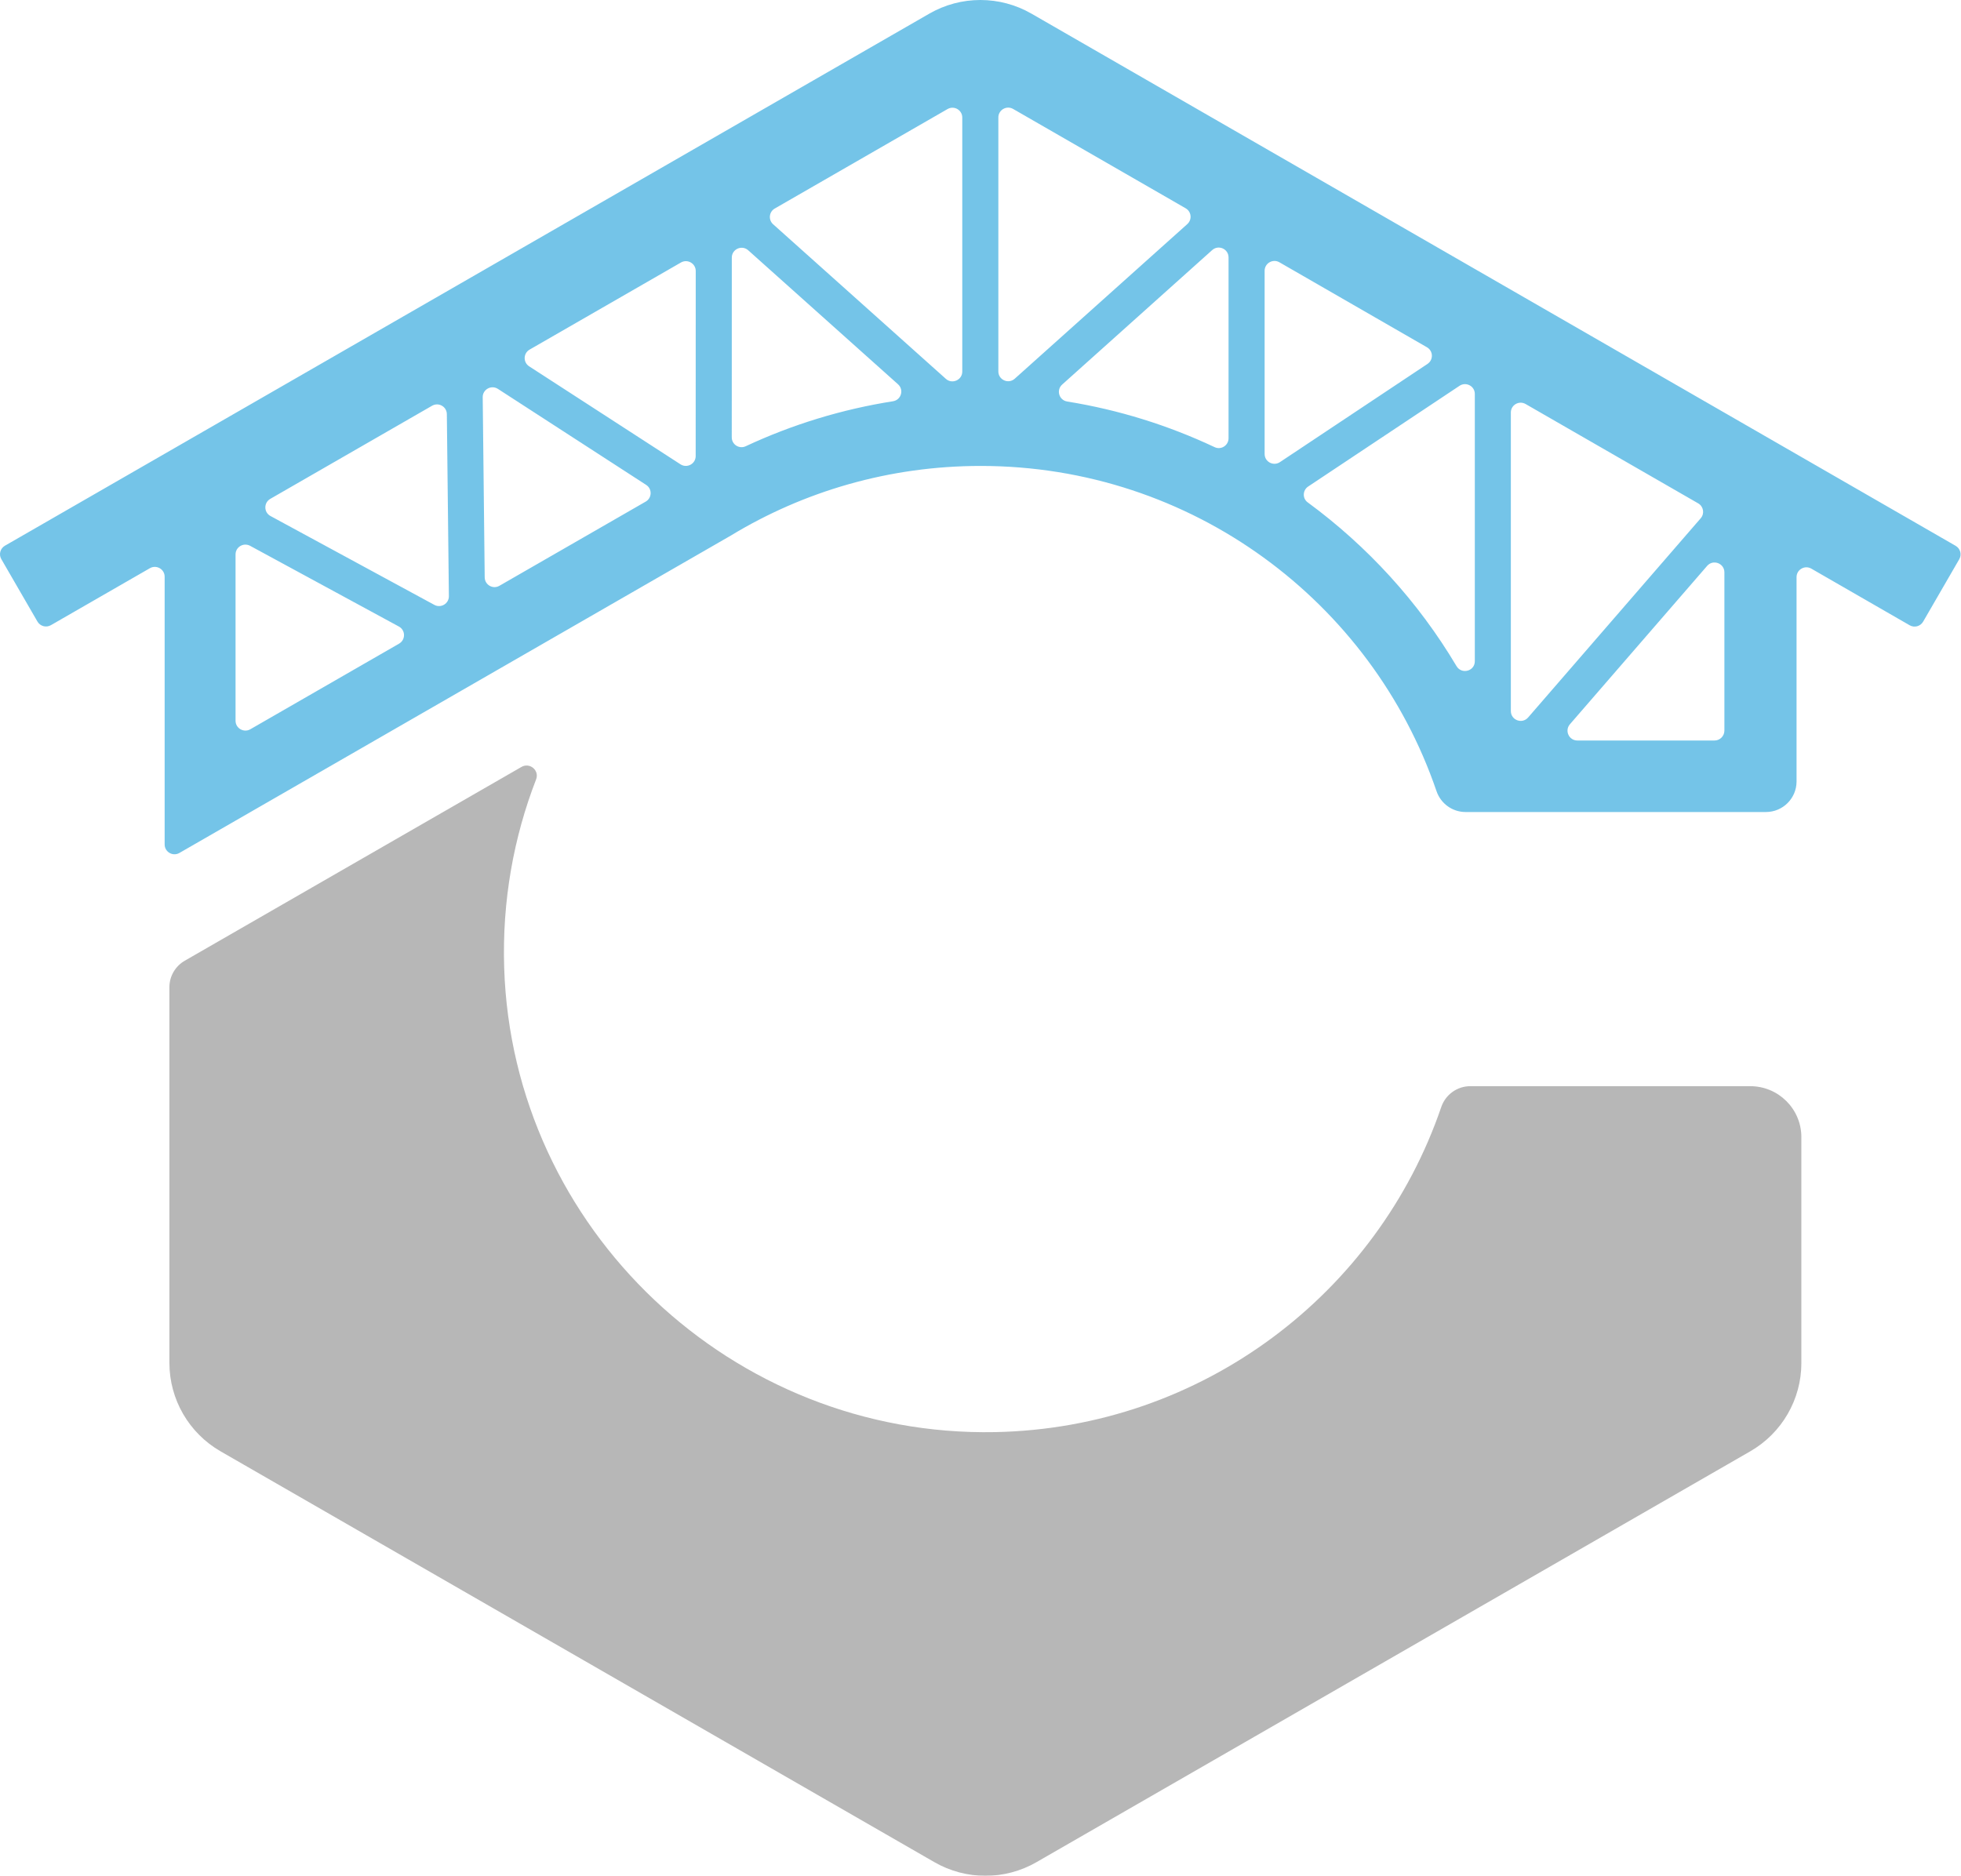
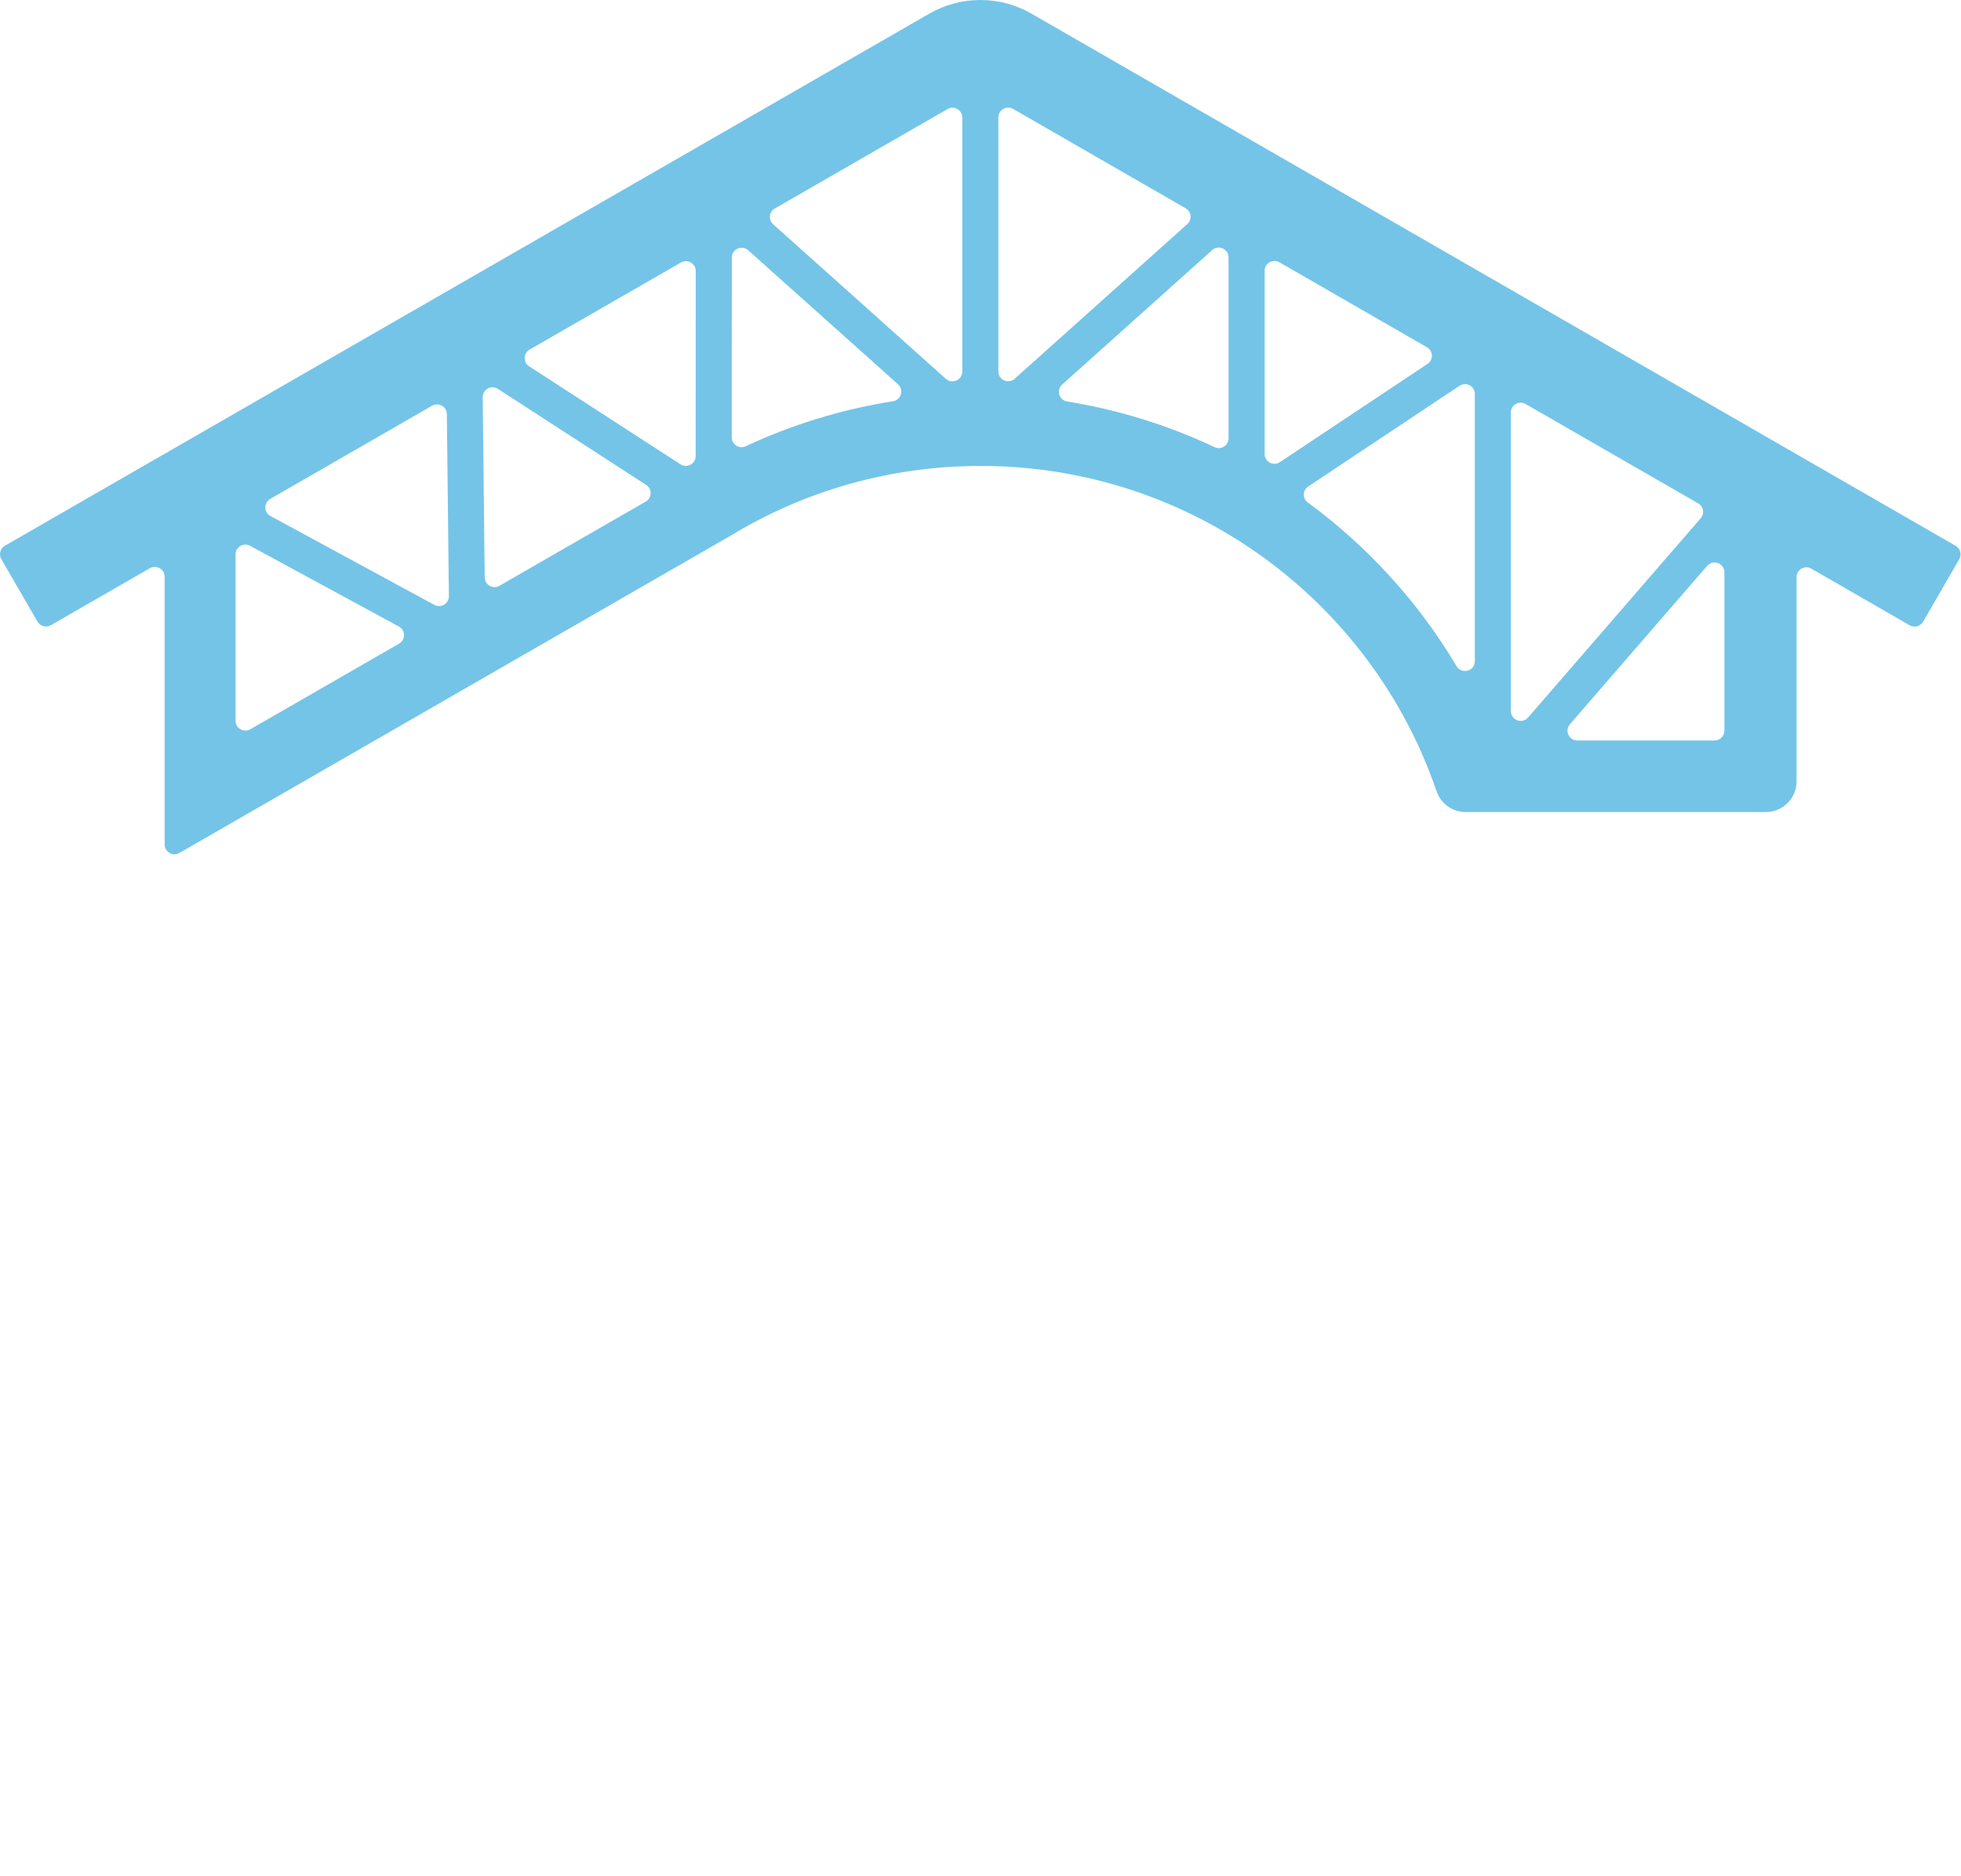
<svg xmlns="http://www.w3.org/2000/svg" width="485" height="464" viewBox="0 0 485 464" fill="none">
  <g opacity="0.6">
-     <path d="M54.551 358.999L231.087 460.62C238.91 465.127 248.545 465.127 256.355 460.62L432.878 358.999C440.7 354.492 445.518 346.175 445.518 337.174V281.282C445.518 274.322 439.858 268.678 432.878 268.678H363.641C360.378 268.678 357.503 270.77 356.453 273.844C340.718 319.908 297.397 353.239 246.123 354.247C181.213 355.525 126.728 304.037 124.694 239.338C124.176 222.885 127.025 207.156 132.594 192.782C133.449 190.574 131.04 188.521 128.968 189.709L45.693 237.646C43.349 239.002 41.898 241.494 41.898 244.193L41.898 337.161C41.911 346.175 46.729 354.492 54.551 358.999Z" fill="#878787" />
    <path d="M229.833 3.38L1.22 134.987C0.055 135.659 -0.347 137.144 0.327 138.306L9.263 153.751C9.936 154.914 11.426 155.314 12.591 154.642L37.069 140.553C38.688 139.623 40.721 140.786 40.721 142.658L40.721 208.881C40.721 210.754 42.754 211.916 44.373 210.986L180.722 132.495C198.737 121.557 219.912 115.255 242.538 115.255C294.86 115.255 339.295 148.909 355.276 195.683C356.326 198.77 359.201 200.862 362.464 200.862H436.752C440.935 200.862 444.328 197.478 444.328 193.307V142.762C444.328 140.889 446.361 139.727 447.98 140.657L472.302 154.668C473.468 155.34 474.957 154.939 475.631 153.777L484.567 138.332C485.24 137.17 484.839 135.685 483.673 135.013L255.113 3.38C247.291 -1.127 237.655 -1.127 229.833 3.38ZM172.058 112.814C172.058 114.738 169.921 115.9 168.302 114.854L130.873 90.615C129.345 89.633 129.41 87.386 130.977 86.482L168.419 64.929C170.037 63.999 172.071 65.161 172.071 67.034L172.058 112.814ZM110.514 102.444L111.019 147.462C111.045 149.309 109.051 150.51 107.419 149.619L66.895 127.639C65.225 126.735 65.199 124.359 66.843 123.403L106.862 100.365C108.481 99.435 110.501 100.584 110.514 102.444ZM237.992 29.079V91.906C237.992 93.998 235.505 95.109 233.938 93.714L191.212 55.475C189.982 54.378 190.189 52.389 191.627 51.575L234.352 26.974C235.971 26.044 237.992 27.207 237.992 29.079ZM250.969 93.675C249.402 95.083 246.915 93.972 246.915 91.867V50.297V29.053C246.915 27.181 248.948 26.019 250.567 26.948L291.117 50.297L293.241 51.524C294.678 52.35 294.873 54.326 293.655 55.424L252.989 91.867L250.969 93.675ZM316.423 64.877L352.919 85.901C354.486 86.805 354.551 89.026 353.049 90.021L316.553 114.312C314.934 115.384 312.771 114.234 312.771 112.297V66.982C312.771 65.109 314.804 63.947 316.423 64.877ZM377.319 99.939L420.006 124.514C421.327 125.276 421.625 127.045 420.628 128.194L377.941 177.474C376.464 179.179 373.667 178.133 373.667 175.886V102.031C373.667 100.171 375.687 99.009 377.319 99.939ZM58.257 178.288V137.144C58.257 135.31 60.225 134.135 61.857 135.013L98.651 154.978C100.322 155.882 100.348 158.258 98.703 159.214L61.909 180.393C60.29 181.323 58.257 180.148 58.257 178.288ZM119.878 142.826L119.386 98.26C119.36 96.323 121.51 95.147 123.142 96.194L159.806 119.942C161.334 120.924 161.27 123.171 159.702 124.075L123.53 144.892C121.924 145.835 119.904 144.686 119.878 142.826ZM180.981 108.191L180.994 63.715C180.994 61.623 183.481 60.512 185.048 61.907L222.101 95.057C223.629 96.426 222.878 98.931 220.857 99.254C208.243 101.243 195.978 104.988 184.426 110.386C182.82 111.135 180.981 109.96 180.981 108.191ZM266.329 91.867L299.794 61.868C301.361 60.46 303.848 61.571 303.848 63.676V91.88V108.41C303.848 110.179 302.009 111.367 300.403 110.606C288.941 105.207 276.689 101.372 263.946 99.319C261.925 98.996 261.174 96.49 262.702 95.122L266.329 91.867ZM323.546 120.343L360.975 95.431C362.594 94.36 364.757 95.509 364.757 97.446V163.553C364.757 166.033 361.493 166.898 360.224 164.767C350.77 148.844 338.181 135.103 323.43 124.269C322.083 123.3 322.148 121.273 323.546 120.343ZM424.047 183.17H390.115C388.03 183.17 386.916 180.729 388.276 179.153L422.208 139.985C423.684 138.28 426.481 139.326 426.481 141.573V180.742C426.468 182.085 425.381 183.17 424.047 183.17Z" fill="#189DD9" />
  </g>
</svg>